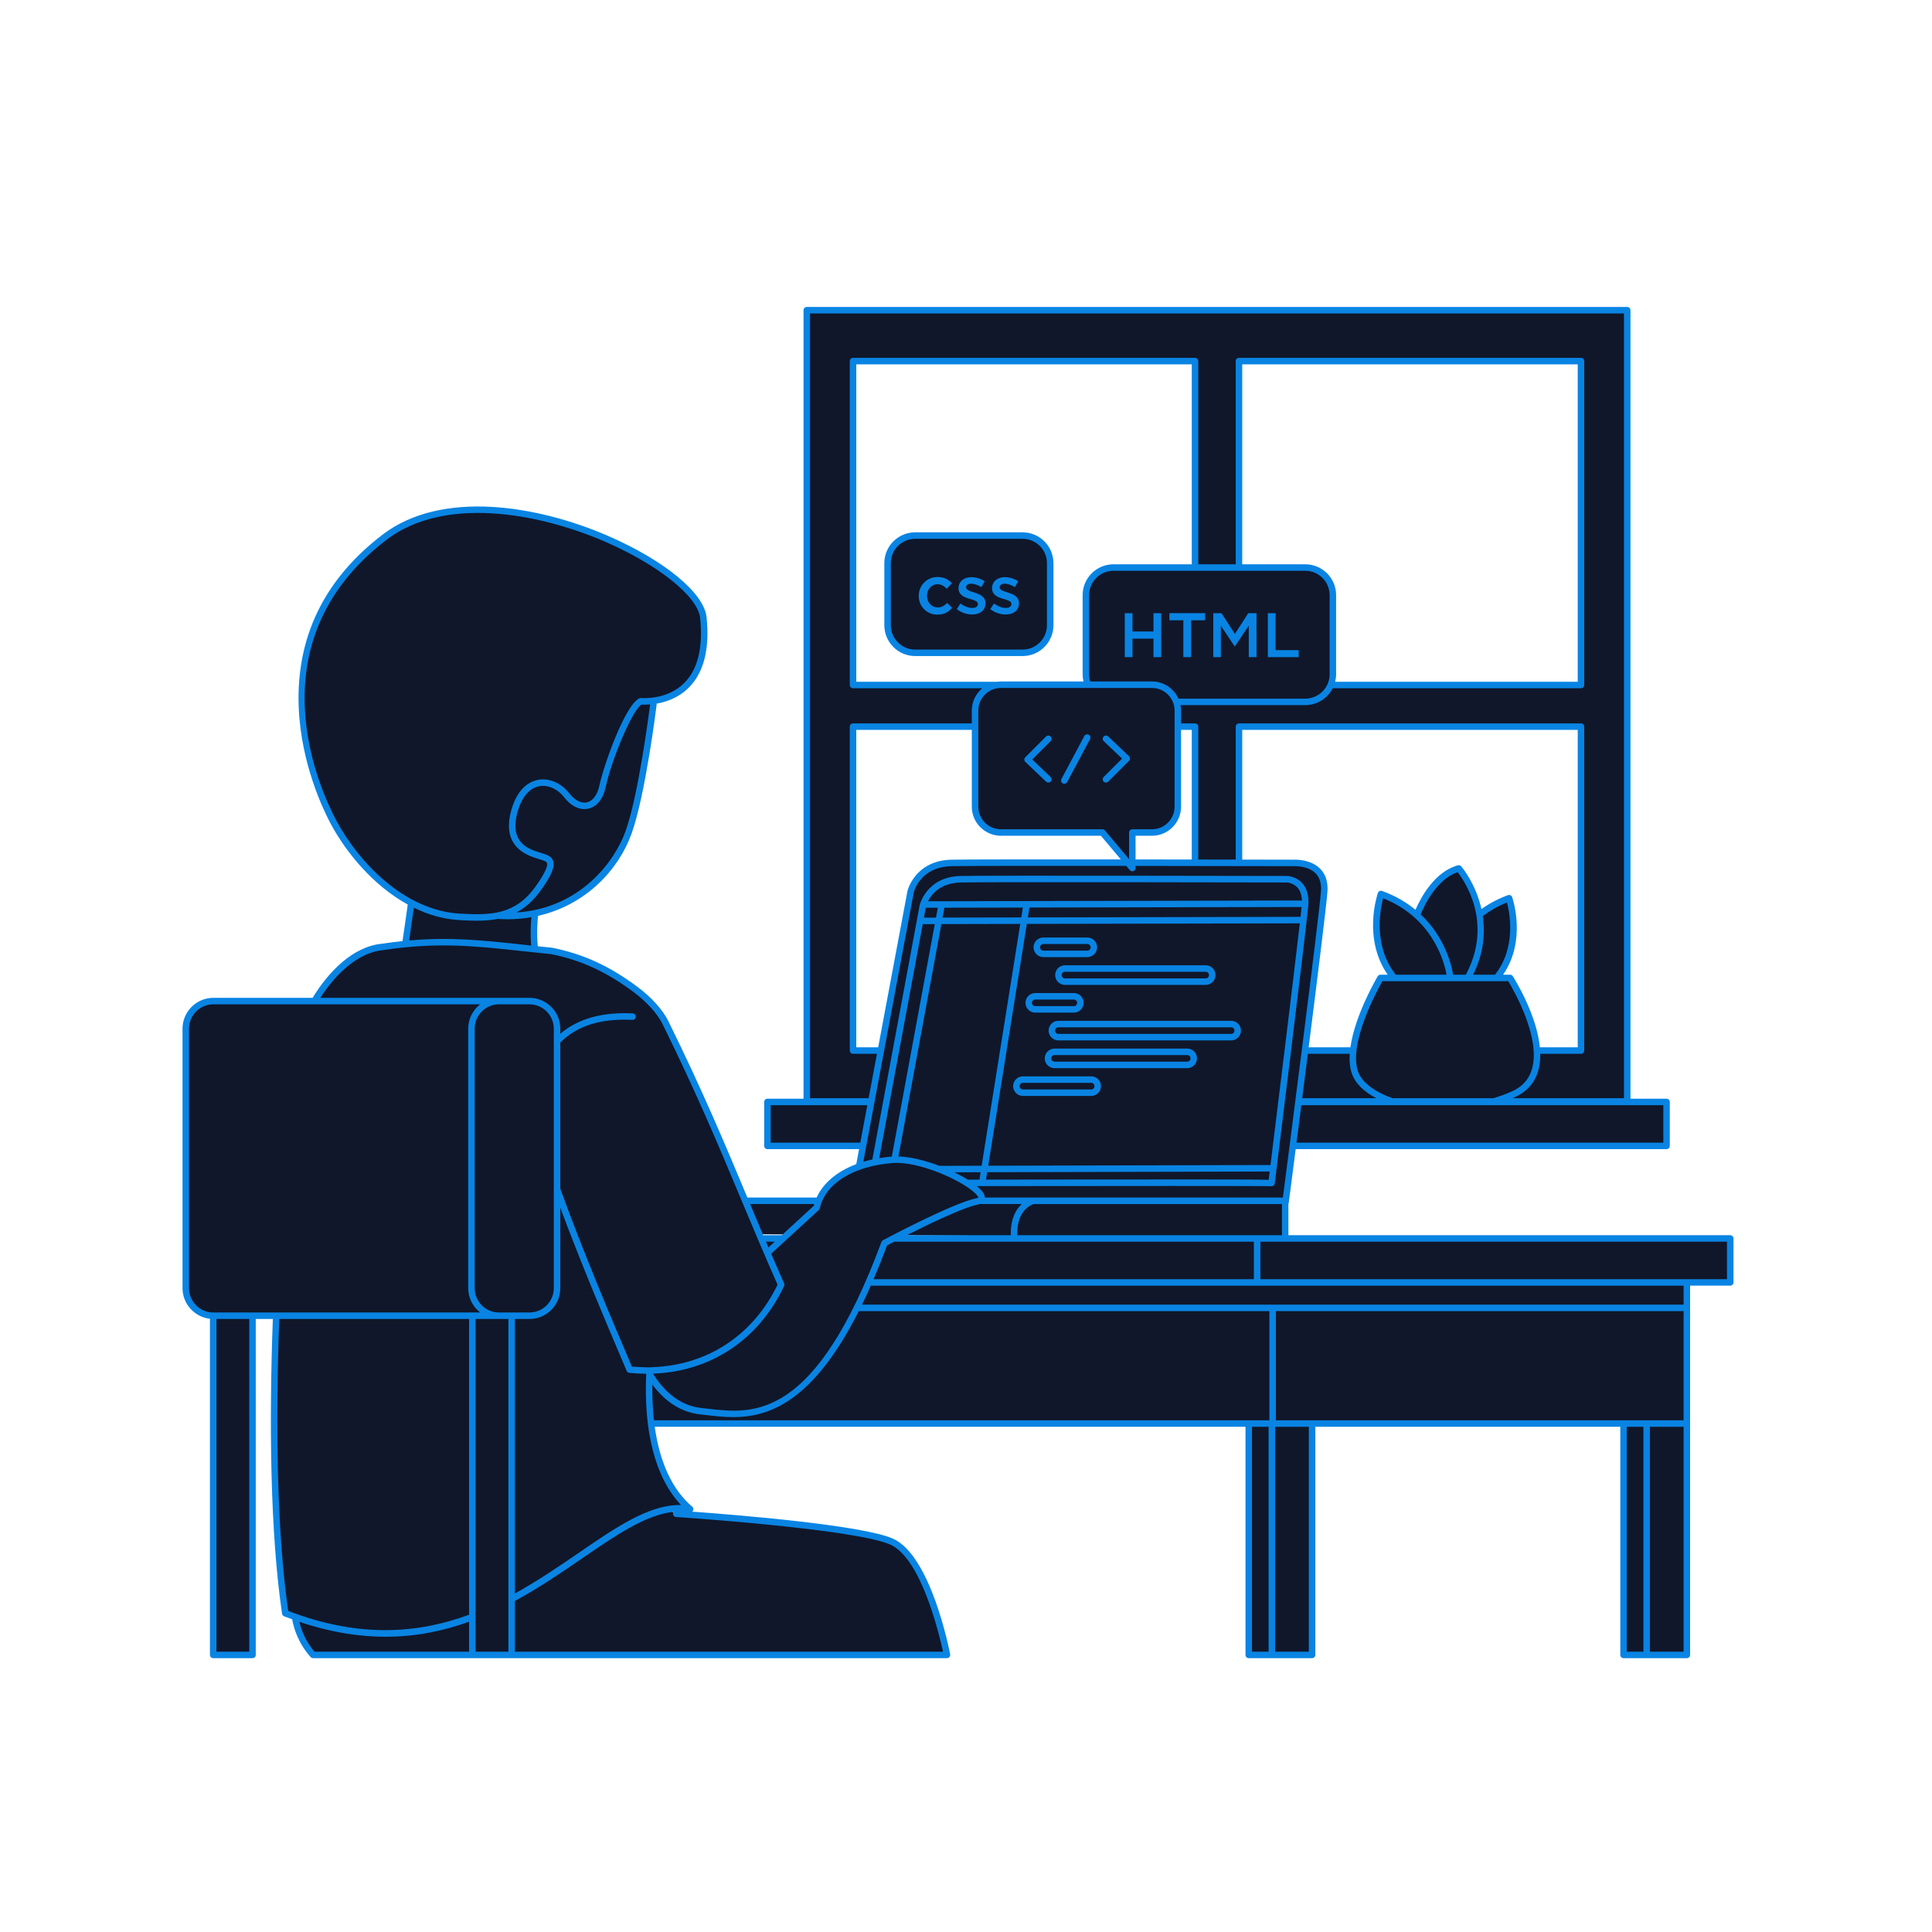
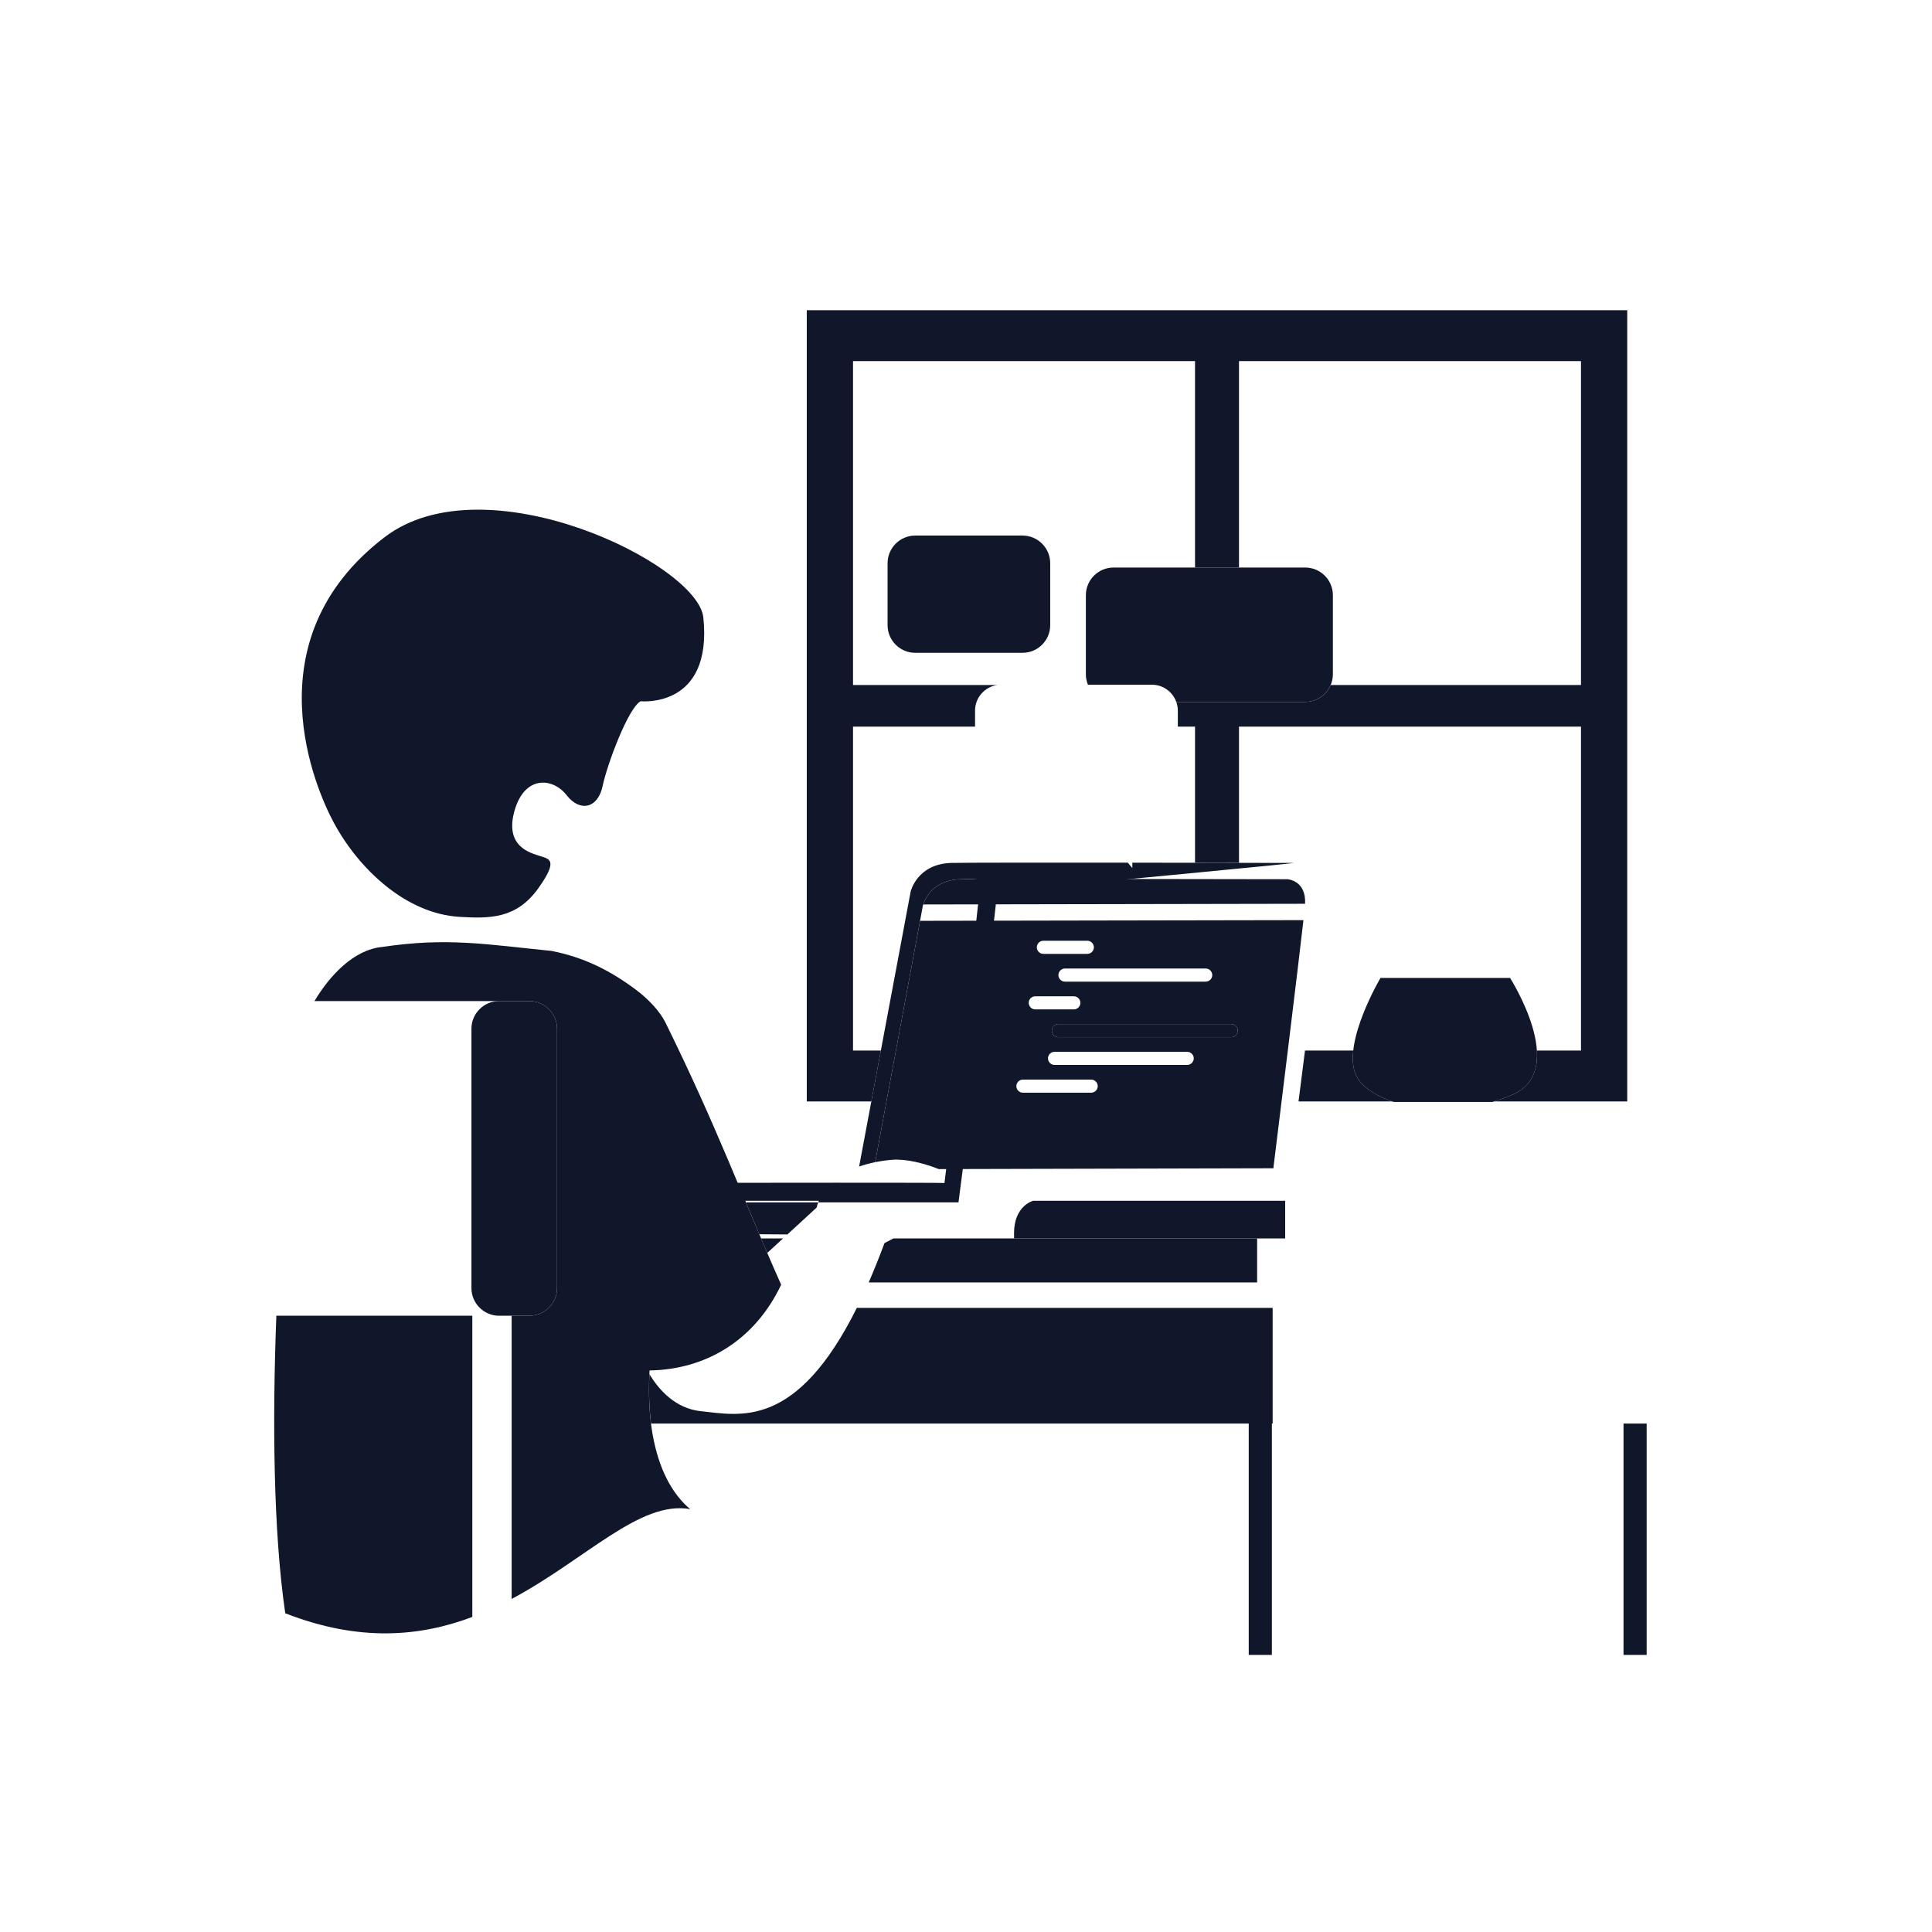
<svg xmlns="http://www.w3.org/2000/svg" id="Layer_1_15_" x="0px" y="0px" viewBox="0 0 595.276 595.276" xml:space="preserve">
-   <path id="color_x5F_7" fill="#10172a" d="M291.772,509.901H157.644v-17.239c19.558-10.448,34.484-25.186,48.041-27.605  l2.682,1.358c0,0,54.891,3.564,66.297,8.554S291.772,509.901,291.772,509.901z M90.915,498.193c0.38,2.533,1.603,7.289,5.531,11.708  h49.079v-11.696C130.336,503.931,112.516,505.878,90.915,498.193z M324.921,328.119h40.871c1.111,0,2.02-0.909,2.02-2.02  s-0.909-2.02-2.02-2.02h-40.871c-1.111,0-2.02,0.909-2.02,2.02S323.81,328.119,324.921,328.119z M328.129,302.455h43.366  c1.111,0,2.02-0.909,2.02-2.02s-0.909-2.02-2.02-2.02h-43.366c-1.111,0-2.02,0.909-2.02,2.02S327.018,302.455,328.129,302.455z   M513.492,339.525H400.074c-0.622,4.866-1.21,9.458-1.735,13.545h115.154V339.525z M387.337,381.584v13.545H267.656  c-1.222,2.799-2.439,5.408-3.651,7.842h128.114v35.644h-0.238v71.287h12.386v-71.287h103.089v71.287h12.386v-71.287V402.97v-7.842  h13.366v-13.545H387.337z M268.439,339.525h-31.981v13.545h29.443L268.439,339.525z M153.761,308.446h-88.02  c-4.677,0-8.504,3.827-8.504,8.504v79.943c0,4.677,3.827,8.504,8.504,8.504h88.02c-4.677,0-8.504-3.827-8.504-8.504v-79.943  C145.257,312.272,149.084,308.446,153.761,308.446z" />
-   <path id="color_x5F_6" fill="#10172a" d="M321.475,293.901c-1.111,0-2.02-0.909-2.02-2.02s0.909-2.02,2.02-2.02h13.545  c1.111,0,2.02,0.909,2.02,2.02s-0.909,2.02-2.02,2.02H321.475z M316.96,308.99L316.96,308.99c0,1.111,0.909,2.02,2.02,2.02h11.881  c1.111,0,2.02-0.909,2.02-2.02v0c0-1.111-0.909-2.02-2.02-2.02H318.98C317.869,306.97,316.96,307.879,316.96,308.99z   M313.158,334.653c0,1.111,0.909,2.02,2.02,2.02h21.03c1.111,0,2.02-0.909,2.02-2.02s-0.909-2.02-2.02-2.02h-21.03  C314.067,332.634,313.158,333.543,313.158,334.653z M284.347,279.069l-0.864,4.647l118.128-0.209c0.231-2.04,0.397-3.57,0.479-4.438  c0.02-0.214,0.016-0.401,0.026-0.603l-117.655,0.211C284.382,278.921,284.347,279.069,284.347,279.069z M289.263,360.212  c3.233,1.259,6.253,2.776,8.589,4.251c36.425-0.047,93.783-0.099,93.925,0.043c0,0,0.206-1.666,0.559-4.518l-0.525-0.027  L289.263,360.212z M65.683,405.393v104.508h12.119V405.396h-12.06C65.722,405.396,65.703,405.393,65.683,405.393z M145.525,509.901  h12.119V405.396h-12.119V509.901z M308.39,256.509h31.285l9.207,10.95v-10.95h6.056c4.38,0,7.964-3.584,7.964-7.964v-29.608  c0-4.38-3.584-7.964-7.964-7.964H308.39c-4.38,0-7.964,3.584-7.964,7.964v29.608C300.426,252.925,304.01,256.509,308.39,256.509z   M464.975,276.749c-3.675,1.343-6.682,3.104-9.154,5.065c-1.453-8.638-6.358-14.24-6.358-14.24  c-7.539,2.073-11.761,11.403-12.934,14.382c-2.839-2.533-6.439-4.828-11.027-6.505c0,0-5.127,14.743,4.047,25.866h31.589  C469.843,290.748,464.975,276.749,464.975,276.749z" />
-   <path id="color_x5F_5" fill="#10172a" d="M201.324,217.037c0,0-3.408,27.56-7.653,39.437  c-3.521,9.852-13.205,21.869-29.184,24.988l0.376-0.025c0,0-0.761,5.443-0.07,11.021c-14.726-1.572-25.498-2.986-39.904-1.575  c0.765-5.093,1.439-9.912,1.827-12.733c4.66,2.462,9.668,4.04,14.875,4.347c9.378,0.554,17.549,0.589,24.274-8.82  c6.365-8.907,3.26-9.011,0.46-9.945s-10.944-2.802-7.802-13.916c3.142-11.114,11.88-10.178,16.036-4.832  c4.156,5.346,9.671,4.075,11.115-2.797c1.444-6.872,7.995-24.258,11.729-26.123c0,0,1.17,0.119,2.93-0.029  C200.977,216.667,201.324,217.037,201.324,217.037z M274.901,357.346c-11.881,0.951-21.386,6.178-23.287,14.733l-15.209,13.967  c1.374,3.196,2.791,6.449,4.278,9.795c-8.066,17.029-23.11,26.146-40.544,26.415c-0.022,0.388-0.026,0.755-0.044,1.138  c2.908,4.809,7.989,10.601,15.875,11.417c13.782,1.426,34.693,7.129,56.555-51.802c0,0,21.386-11.406,28.515-12.832  C308.168,368.752,286.782,356.396,274.901,357.346z" />
  <path id="color_x5F_4" fill="#10172a" d="M326.109,319.564c-1.111,0-2.02-0.909-2.02-2.02s0.909-2.02,2.02-2.02h53.228  c1.111,0,2.02,0.909,2.02,2.02s-0.909,2.02-2.02,2.02H326.109z M500.228,438.614v71.287h7.129v-71.287H500.228z M241.264,381.584  h-6.765c0.627,1.475,1.264,2.964,1.908,4.461L241.264,381.584z M272.525,383.01c-1.629,4.392-3.253,8.417-4.869,12.119h119.681  v-13.545H275.245C273.558,382.459,272.525,383.01,272.525,383.01z M264.005,402.97c-18.692,37.541-36.056,33.081-48.035,31.842  c-7.883-0.816-12.963-6.604-15.872-11.412c-0.255,5.575-0.071,10.647,0.501,15.214h184.153v71.287h7.129v-71.287h0.238V402.97  h-7.366H264.005z M216.712,190.267c-1.697-16.496-67.142-48.542-98.26-24.719c-41.631,31.872-20.946,78.005-15.621,87.9  c7.719,14.344,22.244,28.075,38.761,29.051c9.378,0.554,17.549,0.589,24.274-8.82c6.365-8.907,3.26-9.011,0.46-9.945  s-10.944-2.802-7.802-13.916c3.142-11.114,11.88-10.178,16.036-4.832c4.156,5.346,9.671,4.075,11.115-2.797  c1.444-6.872,7.995-24.258,11.729-26.123C197.404,216.065,219.607,218.404,216.712,190.267z M163.13,308.446h-9.368  c-4.677,0-8.504,3.827-8.504,8.504v79.943c0,4.677,3.827,8.504,8.504,8.504h9.368c4.677,0,8.504-3.827,8.504-8.504v-79.943  C171.634,312.272,167.807,308.446,163.13,308.446z M417.509,330.545c-0.711-1.99-0.82-4.351-0.549-6.852h-14.872  c-0.676,5.341-1.353,10.654-1.995,15.683h28.898C423.109,337.381,418.836,334.26,417.509,330.545z M466.222,337.198  c-1.937,0.861-3.916,1.576-5.91,2.178h41.059V95.574H248.579v243.802h19.888l2.939-15.683h-8.578v-99.802h37.598v-4.954  c0-4.005,2.999-7.335,6.861-7.878h-44.459v-99.802h105.375v63.611h13.545v-63.611h105.375v99.802h-77.116  c-1.296,3.048-4.325,5.2-7.832,5.2h-39.748c0.302,0.839,0.476,1.738,0.476,2.677v4.954h5.301v41.938  c4.911,0.007,9.499,0.015,13.545,0.022v-41.96h105.375v99.802h-13.587C473.886,329.329,472.217,334.533,466.222,337.198z" />
  <path id="color_x5F_3" fill="#10172a" d="M273.475,192.636V173.52c0-4.677,3.827-8.504,8.504-8.504h33.099  c4.677,0,8.504,3.827,8.504,8.504v19.116c0,4.677-3.827,8.504-8.504,8.504h-33.099C277.302,201.14,273.475,197.313,273.475,192.636z   M312.443,379.927l0.009,1.657h74.885h8.641v-11.6h-77.642C318.335,369.984,312.443,371.457,312.443,379.927z M402.116,278.465  c0.362-7.249-5.428-7.564-5.428-7.564s-93.833-0.195-100.771,0c-9.774,0.274-11.57,8.167-11.57,8.167s0.036-0.148,0.114-0.392  L402.116,278.465z M284.347,279.069l-0.864,4.647l118.128-0.209c-1.777,15.667-7.466,61.836-9.274,76.481l-0.525-0.027  l-102.549,0.252c0.091,0.036,0.18,0.073,0.271,0.109c-4.935-1.952-10.388-3.314-14.633-2.975c-1.815,0.145-3.564,0.402-5.249,0.743  L284.347,279.069z M367.812,326.099c0-1.111-0.909-2.02-2.02-2.02h-40.871c-1.111,0-2.02,0.909-2.02,2.02s0.909,2.02,2.02,2.02  h40.871C366.903,328.119,367.812,327.21,367.812,326.099z M379.337,315.525h-53.228c-1.111,0-2.02,0.909-2.02,2.02  s0.909,2.02,2.02,2.02h53.228c1.111,0,2.02-0.909,2.02-2.02S380.448,315.525,379.337,315.525z M371.495,298.416h-43.366  c-1.111,0-2.02,0.909-2.02,2.02s0.909,2.02,2.02,2.02h43.366c1.111,0,2.02-0.909,2.02-2.02S372.606,298.416,371.495,298.416z   M319.455,291.881c0,1.111,0.909,2.02,2.02,2.02h13.545c1.111,0,2.02-0.909,2.02-2.02s-0.909-2.02-2.02-2.02h-13.545  C320.364,289.861,319.455,290.77,319.455,291.881z M316.96,308.99c0,1.111,0.909,2.02,2.02,2.02h11.881  c1.111,0,2.02-0.909,2.02-2.02v0c0-1.111-0.909-2.02-2.02-2.02H318.98C317.869,306.97,316.96,307.879,316.96,308.99L316.96,308.99z   M313.158,334.653c0,1.111,0.909,2.02,2.02,2.02h21.03c1.111,0,2.02-0.909,2.02-2.02s-0.909-2.02-2.02-2.02h-21.03  C314.067,332.634,313.158,333.543,313.158,334.653z M196,305c-8-6-16-10-26-12c-20-2-32.168-4.238-52.168-1.238  c-8.845,0.804-16.285,8.873-20.942,16.683h56.871h9.368c4.677,0,8.504,3.827,8.504,8.504v79.943c0,4.677-3.827,8.504-8.504,8.504  h-5.486v87.266c22.955-12.263,39.531-30.448,55-27.672c-8.407-7.086-13.719-21.216-12.504-42.733  c17.433-0.269,32.477-9.386,40.544-26.415c-12-27-19.485-48-35.683-80.842C203.405,311.766,200,308,196,305z M87.891,497.069  c22.971,8.989,41.741,7.127,57.634,1.135v-92.809H85.148C83.904,437.63,84.208,471.904,87.891,497.069z M465.271,301.317h-39.921  c0,0-11.406,19.247-7.842,29.228c1.36,3.807,5.807,6.993,11.914,8.98h30.408c2.157-0.63,4.297-1.396,6.391-2.327  C483.331,329.594,465.271,301.317,465.271,301.317z" />
-   <path id="color_x5F_2" fill-rule="evenodd" clip-rule="evenodd" fill="#10172a" d="M229.616,369.984h22.662  c-0.268,0.677-0.503,1.37-0.664,2.095l-9.008,8.273l-8.655-0.059C232.482,376.826,231.048,373.404,229.616,369.984z   M398.427,265.883c0,0-24.261-0.052-49.545-0.079v1.655l-1.393-1.656c-25.051-0.025-50.686-0.024-54.386,0.08  c-10.577,0.297-12.521,8.838-12.521,8.838l-15.874,84.711c1.556-0.551,3.212-1.002,4.945-1.353l14.693-79.011  c0,0,1.796-7.893,11.57-8.167c6.938-0.195,100.771,0,100.771,0s6.138,0.311,5.401,8.167c-0.828,8.835-10.311,85.437-10.311,85.437  c-0.142-0.142-57.495-0.09-93.925-0.043c3.839,2.423,5.813,4.719,3.794,5.534c-0.065,0.026-0.134,0.051-0.206,0.075  c-0.124,0.039-0.252,0.077-0.4,0.107c-0.253,0.051-0.533,0.12-0.823,0.197c-5.425,1.412-16.669,6.955-23.037,10.213l35.267,0.241  l-0.005-0.902c0-6.078,3.026-8.544,4.74-9.457h78.912c0,0,11.171-86.174,11.907-95.749  C408.738,265.146,398.427,265.883,398.427,265.883z M402.174,174.869h-59.098c-4.677,0-8.504,3.827-8.504,8.504v24.383  c0,1.138,0.23,2.223,0.64,3.217h19.726c3.44,0,6.381,2.215,7.488,5.286h39.748c4.677,0,8.504-3.827,8.504-8.504v-24.383  C410.678,178.696,406.851,174.869,402.174,174.869z" />
-   <path id="color_x5F_1" fill="#0984E3" d="M533.109,380.584H396.978v-9.666c0.051-0.099,0.094-0.203,0.109-0.319  c0.031-0.237,0.889-6.86,2.131-16.529h114.274c0.553,0,1-0.447,1-1v-13.545c0-0.553-0.447-1-1-1h-11.121V95.574c0-0.552-0.447-1-1-1  H248.579c-0.552,0-1,0.448-1,1v242.95h-11.121c-0.552,0-1,0.447-1,1v13.545c0,0.553,0.448,1,1,1h28.238l-0.867,4.624  c-5.889,2.213-10.174,5.789-12.212,10.29h-21.336c-0.038-0.091-0.078-0.185-0.116-0.276c-6.731-16.078-13.691-32.704-24.269-54.149  c-1.659-3.364-5.135-7.236-9.297-10.357c-8.676-6.507-16.819-10.264-26.5-12.195c-1.509-0.151-2.973-0.303-4.399-0.454  c-0.399-4.037-0.075-7.9,0.081-9.36c14.749-3.342,24.847-14.233,28.832-25.38c4.233-11.845,7.563-38.521,7.704-39.651  c0.015-0.124,0.001-0.244-0.028-0.359c2.983-0.507,6.785-1.788,9.931-4.928c4.646-4.634,6.491-11.938,5.485-21.709  c-0.769-7.476-13.058-17.579-30.578-25.141c-21.528-9.291-51.034-14.241-69.284-0.27c-17.937,13.732-26.621,31.571-25.81,53.023  c0.668,17.681,7.759,32.136,9.917,36.145c4.781,8.884,13.112,18.963,23.68,24.78c-0.376,2.72-0.957,6.849-1.615,11.263  c-2.011,0.211-4.094,0.474-6.274,0.801c-8.902,0.809-16.486,8.555-21.424,16.679H65.742c-5.24,0-9.504,4.264-9.504,9.504v79.943  c0,4.882,3.702,8.913,8.445,9.441v103.568c0,0.553,0.448,1,1,1h12.119c0.552,0,1-0.447,1-1V406.396h5.263  c-1.185,31.983-0.819,65.836,2.837,90.817c0.052,0.355,0.291,0.656,0.625,0.787c0.838,0.328,1.669,0.637,2.496,0.937  c0.489,2.762,1.85,7.324,5.675,11.627c0.19,0.214,0.462,0.336,0.748,0.336h49.08h12.119h134.129c0.298,0,0.581-0.133,0.771-0.362  s0.268-0.532,0.212-0.825c-0.237-1.243-5.937-30.518-17.69-35.659c-9.551-4.178-48.051-7.299-61.795-8.3  c0.113-0.092,0.214-0.201,0.28-0.34c0.192-0.409,0.085-0.897-0.261-1.189c-6.124-5.163-10.017-13.632-11.555-24.611h182.02v70.287  c0,0.553,0.447,1,1,1h7.128h12.387c0.553,0,1-0.447,1-1v-70.287h93.96v70.287c0,0.553,0.447,1,1,1h7.129h12.386c0.553,0,1-0.447,1-1  v-71.287v-0.616v-35.027v-6.842h12.367c0.553,0,1-0.447,1-1v-13.545C534.109,381.031,533.662,380.584,533.109,380.584z   M387.337,380.584h-73.891l-0.004-0.657c0-7.028,4.298-8.707,5.035-8.943h76.5v9.601H387.337z M386.337,394.129H269.174  c1.383-3.227,2.769-6.691,4.156-10.414c0.403-0.213,1.158-0.61,2.162-1.131h110.845V394.129z M301.236,371.158  c0.231-0.046,0.422-0.11,0.609-0.175h12.97c-1.678,1.573-3.373,4.304-3.373,8.943v0.006l0.004,0.651h-32.048  C286.253,377.119,296.748,372.056,301.236,371.158z M512.492,352.069H399.475c0.455-3.547,0.954-7.441,1.479-11.545h111.539V352.069  z M406.759,267.665c-3.104-3.12-8.188-2.796-8.33-2.782c-0.243-0.001-6.424-0.014-15.682-0.03v-39.962h103.375v97.802h-11.659  c-1.003-10.28-7.98-21.337-8.349-21.915c-0.184-0.288-0.501-0.462-0.843-0.462h-2.141c7.271-10.6,2.985-23.331,2.789-23.896  c-0.088-0.253-0.273-0.46-0.516-0.575c-0.243-0.115-0.521-0.128-0.772-0.035c-3.181,1.163-5.878,2.637-8.172,4.287  c-1.777-7.958-6.167-13.094-6.244-13.182c-0.252-0.288-0.646-0.407-1.018-0.305c-7.132,1.962-11.361,9.789-13.071,13.704  c-2.746-2.257-6.121-4.282-10.28-5.802c-0.252-0.092-0.528-0.08-0.772,0.036c-0.242,0.115-0.428,0.322-0.516,0.575  c-0.207,0.595-4.73,14.042,2.997,25.194h-2.205c-0.354,0-0.681,0.187-0.86,0.49c-0.366,0.618-7.03,11.983-8.412,21.887h-12.856  c2.737-21.632,5.43-43.376,5.777-47.896C409.23,271.792,408.477,269.392,406.759,267.665z M460.151,338.376h-30.995  c-0.771-0.262-1.514-0.54-2.211-0.839c-4.475-1.917-7.491-4.52-8.495-7.328c-3.06-8.567,5.768-24.861,7.479-27.893h38.783  c1.685,2.788,10.175,17.547,7.28,27.174c-0.946,3.145-2.967,5.367-6.178,6.794C463.946,337.115,462.051,337.797,460.151,338.376z   M456.866,282.272c2.084-1.585,4.527-3.033,7.454-4.202c0.86,3.254,2.918,13.861-3.682,22.247h-6.745  C457.179,293.649,457.64,287.463,456.866,282.272z M451.729,300.189c-0.022,0.041-0.029,0.085-0.044,0.127h-3.95  c-0.516-3.05-2.579-11.623-10.022-18.606c1.356-3.235,5.136-10.851,11.403-12.983C451.214,271.399,460.103,284.219,451.729,300.189z   M445.706,300.316h-15.658c-7.012-8.877-4.786-20.171-3.891-23.545C441.348,282.828,444.936,296.105,445.706,300.316z   M402.968,324.693h12.904c-0.141,2.236,0.038,4.351,0.695,6.188c1.033,2.895,3.618,5.456,7.505,7.495h-22.844  C401.792,333.96,402.379,329.342,402.968,324.693z M249.579,96.574h250.792v241.802h-34.387c0.214-0.09,0.43-0.169,0.644-0.264  c3.723-1.655,6.173-4.362,7.28-8.046c0.509-1.692,0.702-3.508,0.671-5.373h12.543c0.553,0,1-0.447,1-1v-99.802c0-0.552-0.447-1-1-1  H381.747c-0.553,0-1,0.448-1,1v40.958c-3.515-0.006-7.406-0.012-11.544-0.019v-40.94c0-0.552-0.447-1-1-1h-4.301v-3.954  c0-0.574-0.059-1.133-0.163-1.677h38.434c3.69,0,6.889-2.119,8.463-5.2h76.486c0.553,0,1-0.448,1-1v-99.802c0-0.552-0.447-1-1-1  H381.747c-0.553,0-1,0.448-1,1v62.611h-11.544v-62.611c0-0.552-0.447-1-1-1H262.828c-0.552,0-1,0.448-1,1v99.802  c0,0.552,0.448,1,1,1h39.822c-1.969,1.646-3.225,4.117-3.225,6.877v3.954h-36.598c-0.552,0-1,0.448-1,1v99.802c0,0.553,0.448,1,1,1  h7.373l-2.564,13.683h-18.058V96.574z M270.576,322.693h-6.747v-97.802h35.598v23.654c0,4.943,4.021,8.964,8.964,8.964h30.819  l6.132,7.292c-24.37-0.023-48.686-0.018-52.265,0.082c-11.223,0.315-13.447,9.523-13.476,9.654L270.576,322.693z M402.174,173.869  h-19.427v-61.611h103.375v97.802h-74.739c0.185-0.739,0.294-1.508,0.294-2.304v-24.383  C411.678,178.132,407.414,173.869,402.174,173.869z M402.174,175.869c4.138,0,7.504,3.366,7.504,7.504v24.383  c0,4.138-3.366,7.504-7.504,7.504h-39.069c-1.407-3.112-4.535-5.287-8.166-5.287h-19.017c-0.221-0.702-0.349-1.443-0.349-2.217  v-24.383c0-4.138,3.366-7.504,7.504-7.504H402.174z M367.203,173.869h-24.127c-5.24,0-9.504,4.264-9.504,9.504v24.383  c0,0.764,0.096,1.506,0.269,2.217H308.39c-0.4,0-0.791,0.035-1.177,0.086h-43.385v-97.802h103.375V173.869z M308.39,211.973h46.549  c3.84,0,6.964,3.124,6.964,6.964v29.608c0,3.84-3.124,6.964-6.964,6.964h-6.056c-0.553,0-1,0.448-1,1v8.207l-7.442-8.851  c-0.19-0.226-0.471-0.356-0.766-0.356H308.39c-3.84,0-6.964-3.124-6.964-6.964v-29.608  C301.426,215.097,304.55,211.973,308.39,211.973z M349.883,257.509h5.056c4.942,0,8.964-4.021,8.964-8.964v-23.654h3.301v39.937  c-5.497-0.008-11.372-0.016-17.32-0.022V257.509z M237.458,352.069v-11.545h29.776l-2.163,11.545H237.458z M281.557,274.946  c0.075-0.318,1.939-7.793,11.575-8.064c3.647-0.102,28.981-0.104,53.893-0.08l1.093,1.3c0.194,0.23,0.477,0.356,0.766,0.356  c0.115,0,0.23-0.02,0.343-0.061c0.395-0.144,0.657-0.519,0.657-0.939v-0.654c24.639,0.026,48.03,0.075,48.611,0.075  c0,0,0.001,0,0.002,0c0.042-0.003,4.403-0.269,6.852,2.202c1.284,1.295,1.842,3.167,1.657,5.562  c-0.675,8.785-10.304,83.348-11.727,94.339h-76.943h-14.878c-0.001-0.096-0.007-0.181-0.016-0.243  c-0.134-0.963-1.034-2.098-2.452-3.282c40.787-0.052,88.622-0.082,90.641,0.037c0.049,0.007,0.098,0.011,0.147,0.011  c0.109,0,0.22-0.018,0.326-0.055c0.361-0.125,0.619-0.443,0.666-0.822c0.095-0.767,9.494-76.718,10.314-85.467  c0.275-2.941-0.313-5.274-1.75-6.935c-1.872-2.163-4.485-2.319-4.645-2.326c-0.939-0.003-93.93-0.194-100.801,0  c-10.429,0.292-12.498,8.858-12.525,8.984l-14.573,78.363c-0.956,0.21-1.893,0.441-2.789,0.711L281.557,274.946z M391.456,358.961  l-86.97,0.215l11.896-74.509l84.109-0.171C398.628,300.754,393.333,343.753,391.456,358.961z M391.209,360.961  c-0.138,1.114-0.246,1.991-0.318,2.574c-2.312-0.1-8.229-0.131-23.896-0.131c-8.843,0-20.795,0.01-36.955,0.023  c-9.014,0.008-18.006,0.018-26.237,0.028l0.364-2.279L391.209,360.961z M285.247,279.693l3.706-0.008l-0.562,3.039l-3.709,0.008  L285.247,279.693z M290.987,279.681l24.174-0.05l-0.485,3.04l-24.25,0.049L290.987,279.681z M317.186,279.627l83.657-0.172  c0.073,0,0.138-0.027,0.206-0.042c-0.073,0.734-0.187,1.782-0.333,3.083l-84.017,0.171L317.186,279.627z M400.842,277.456  c-0.001,0-0.001,0-0.002,0l-114.898,0.236c1.056-2.124,3.733-5.614,10.003-5.79c6.844-0.193,99.803-0.002,100.687-0.001  c0.02,0.001,1.908,0.136,3.208,1.656c0.825,0.964,1.256,2.295,1.301,3.959C401.045,277.485,400.948,277.456,400.842,277.456z   M284.31,284.733l3.711-0.008l-13.242,71.629c-1.337,0.108-2.624,0.279-3.877,0.488L284.31,284.733z M290.055,284.721l24.301-0.049  l-11.896,74.51l-13.026,0.032c-4.279-1.622-8.842-2.776-12.613-2.902L290.055,284.721z M302.141,361.182l-0.363,2.276  c-1.217,0.002-2.412,0.003-3.589,0.005c-1.235-0.771-2.631-1.534-4.131-2.261L302.141,361.182z M274.98,358.344  c7.915-0.632,21.02,5.131,25.385,9.227c0.988,0.927,1.086,1.382,1.118,1.394c-0.033,0.029-0.186,0.143-0.64,0.233  c-7.19,1.438-27.911,12.462-28.79,12.93c-0.216,0.115-0.382,0.306-0.467,0.535c-20.483,55.214-39.485,53.005-53.356,51.396  c-0.737-0.086-1.457-0.169-2.158-0.242c-7.243-0.749-12.043-6.037-14.88-10.583c17.74-0.636,32.531-10.364,40.394-26.964  c0.125-0.263,0.128-0.567,0.01-0.834c-1.382-3.111-2.698-6.14-3.988-9.137l14.682-13.483c0.151-0.139,0.255-0.319,0.3-0.52  C254.287,364.658,262.867,359.312,274.98,358.344z M236.014,382.584h2.683l-1.925,1.768  C236.521,383.764,236.263,383.168,236.014,382.584z M250.883,370.983c-0.055,0.19-0.125,0.375-0.172,0.567l-9.836,9.033h-5.712  c-1.38-3.253-2.722-6.446-4.043-9.601H250.883z M192.729,256.138c-3.258,9.115-13.846,23.745-33.599,25.004  c2.696-1.434,5.208-3.608,7.548-6.882c3.235-4.528,4.362-7.213,3.766-8.98c-0.494-1.466-1.937-1.913-3.209-2.307  c-0.197-0.061-0.396-0.123-0.594-0.188l-0.535-0.172c-3.258-1.037-9.323-2.967-6.622-12.523c1.263-4.466,3.61-7.249,6.609-7.833  c2.676-0.522,5.691,0.79,7.676,3.343c2.218,2.853,4.963,4.15,7.533,3.557c2.625-0.605,4.575-3.07,5.351-6.763  c1.583-7.531,7.83-23.167,10.982-25.307c0.482,0.03,1.441,0.056,2.679-0.04C200.06,219.07,196.745,244.903,192.729,256.138z   M103.711,252.974c-4.765-8.856-26.422-54.653,15.349-86.632c17.563-13.445,46.269-8.548,67.276,0.518  c16.349,7.056,28.706,16.943,29.381,23.509c0.939,9.131-0.707,15.885-4.894,20.074c-5.37,5.373-13.238,4.635-13.316,4.627  c-0.188-0.018-0.381,0.016-0.55,0.1c-4.496,2.247-11.012,20.87-12.26,26.812c-0.609,2.897-2.01,4.802-3.843,5.225  c-1.776,0.41-3.784-0.623-5.504-2.836c-2.443-3.144-6.23-4.746-9.638-4.079c-2.188,0.427-6.156,2.196-8.151,9.252  c-3.228,11.418,4.886,14,7.94,14.973l0.508,0.164c0.211,0.07,0.424,0.136,0.635,0.202c1.081,0.334,1.749,0.571,1.905,1.035  c0.195,0.58,0,2.283-3.498,7.179c-6.229,8.716-13.628,8.979-23.401,8.403C124.431,280.483,110.451,265.498,103.711,252.974z   M127.514,279.679c4.353,2.13,9.052,3.524,14.018,3.817c1.821,0.108,3.581,0.186,5.285,0.186c2.346,0,4.581-0.153,6.716-0.578  c0.082,0.027,0.161,0.06,0.251,0.065c0.854,0.046,1.696,0.069,2.529,0.069c2.579,0,5.051-0.223,7.413-0.633  c-0.17,1.773-0.383,5.125-0.059,8.728c-0.727-0.078-1.446-0.156-2.156-0.233c-12.845-1.39-22.748-2.453-35.444-1.329  C126.642,285.899,127.154,282.28,127.514,279.679z M117.98,292.751c16.844-2.527,27.947-1.325,43.315,0.338  c2.725,0.295,5.575,0.603,8.508,0.892c9.277,1.855,17.171,5.501,25.596,11.819c3.864,2.898,7.199,6.593,8.703,9.643  c10.55,21.391,17.499,37.987,24.217,54.037c3.521,8.41,7.16,17.103,11.262,26.347c-7.56,15.606-21.573,24.761-38.366,25.405  c-0.989,0.165-4.995-0.035-6.52-0.17c-0.359-0.865-0.964-2.284-1.761-4.154c-3.911-9.175-13.276-31.151-20.301-50.676v-45.026  c5.249-5.188,12.452-7.439,22.204-6.971c0.555,0.039,1.021-0.399,1.046-0.951s-0.4-1.021-0.952-1.047  c-9.401-0.45-16.771,1.613-22.299,6.265v-1.552c0-5.24-4.264-9.504-9.504-9.504h-9.369H98.685  C103.555,299.884,110.519,293.431,117.98,292.751z M153.761,404.396c-4.138,0-7.504-3.366-7.504-7.504v-79.943  c0-4.138,3.366-7.504,7.504-7.504h9.369c4.138,0,7.504,3.366,7.504,7.504v79.943c0,4.138-3.366,7.504-7.504,7.504H153.761z   M58.238,396.893v-79.943c0-4.138,3.366-7.504,7.504-7.504h82.209c-2.242,1.74-3.693,4.453-3.693,7.504v79.943  c0,3.051,1.451,5.764,3.693,7.504H65.742C61.604,404.396,58.238,401.03,58.238,396.893z M76.802,508.901H66.683V406.396h10.119  V508.901z M86.047,406.396h58.478v91.126c-15.45,5.691-33.579,7.353-55.728-1.173C85.229,471.495,84.877,438.018,86.047,406.396z   M92.247,499.716c9.574,3.225,18.391,4.591,26.558,4.591c9.373,0,17.883-1.808,25.72-4.63v9.225H96.9  C94.095,505.614,92.83,502.169,92.247,499.716z M146.525,508.901V406.396h7.236h2.882v102.505H146.525z M290.544,508.901h-131.9  v-15.623c7.537-4.089,14.42-8.798,20.843-13.203c10.396-7.13,19.602-13.422,28.101-14.251c-0.117,0.15-0.206,0.322-0.22,0.527  c-0.036,0.551,0.382,1.026,0.933,1.062c0.547,0.035,54.845,3.609,65.961,8.473C283.803,480.06,289.347,503.348,290.544,508.901z   M209.429,463.708c-9.61,0-19.645,6.881-31.073,14.719c-6.093,4.178-12.612,8.628-19.712,12.548v-84.578h4.486  c5.24,0,9.504-4.264,9.504-9.504V372.1c6.599,17.756,14.537,36.384,18.461,45.591c0.999,2.343,1.693,3.972,1.976,4.68  c0.139,0.347,0.458,0.587,0.829,0.624c1.76,0.176,3.497,0.267,5.209,0.273c-0.819,18.022,2.863,32.159,10.725,40.443  C209.7,463.709,209.564,463.708,209.429,463.708z M200.999,426.587c3.161,4.269,7.972,8.506,14.868,9.22  c0.693,0.071,1.404,0.154,2.133,0.238c2.429,0.282,5.079,0.59,7.911,0.59c10.899,0,24.506-4.563,38.695-32.664h126.513v33.644  H201.495C201.11,434.158,200.937,430.482,200.999,426.587z M518.742,403.971v33.644H393.119v-33.644H518.742z M385.753,439.614  h5.128v69.287h-5.128V439.614z M403.268,508.901h-10.387v-69.287h10.387V508.901z M501.228,439.614h5.129v69.287h-5.129V439.614z   M508.356,508.901v-69.287h10.386v69.287H508.356z M518.742,401.971H392.119H265.596c0.9-1.85,1.803-3.795,2.707-5.842h119.034  h131.405V401.971z M532.109,394.129h-12.367H388.337v-11.545h143.772V394.129z M283.076,183.635v-0.042  c0-3.156,2.441-5.808,5.787-5.808c2.083,0,3.388,0.779,4.44,1.915l-1.599,1.705c-0.779-0.821-1.599-1.389-2.862-1.389  c-1.852,0-3.219,1.6-3.219,3.535v0.042c0,1.978,1.368,3.556,3.325,3.556c1.199,0,2.083-0.547,2.882-1.368l1.536,1.515  c-1.094,1.22-2.377,2.083-4.545,2.083C285.517,189.379,283.076,186.791,283.076,183.635z M301.297,186.118v-0.042  c0-0.862-1.179-1.157-2.483-1.557c-1.641-0.463-3.472-1.136-3.472-3.261v-0.042c0-2.104,1.746-3.388,3.956-3.388  c1.389,0,2.903,0.484,4.082,1.262l-1.01,1.81c-1.073-0.652-2.21-1.052-3.136-1.052c-0.989,0-1.557,0.463-1.557,1.094v0.042  c0,0.82,1.199,1.157,2.504,1.578c1.62,0.505,3.45,1.241,3.45,3.24v0.042c0,2.336-1.81,3.493-4.124,3.493  c-1.578,0-3.325-0.568-4.713-1.662l1.136-1.726c1.221,0.905,2.504,1.368,3.641,1.368  C300.665,187.317,301.297,186.854,301.297,186.118z M311.627,186.118v-0.042c0-0.862-1.179-1.157-2.483-1.557  c-1.641-0.463-3.472-1.136-3.472-3.261v-0.042c0-2.104,1.746-3.388,3.956-3.388c1.389,0,2.903,0.484,4.082,1.262l-1.01,1.81  c-1.073-0.652-2.21-1.052-3.136-1.052c-0.989,0-1.557,0.463-1.557,1.094v0.042c0,0.82,1.199,1.157,2.504,1.578  c1.62,0.505,3.45,1.241,3.45,3.24v0.042c0,2.336-1.81,3.493-4.124,3.493c-1.578,0-3.324-0.568-4.713-1.662l1.136-1.726  c1.221,0.905,2.504,1.368,3.641,1.368C310.995,187.317,311.627,186.854,311.627,186.118z M281.979,202.14h33.099  c5.24,0,9.504-4.264,9.504-9.504V173.52c0-5.24-4.264-9.504-9.504-9.504h-33.099c-5.24,0-9.504,4.264-9.504,9.504v19.116  C272.475,197.876,276.739,202.14,281.979,202.14z M274.475,173.52c0-4.138,3.366-7.504,7.504-7.504h33.099  c4.138,0,7.504,3.366,7.504,7.504v19.116c0,4.138-3.366,7.504-7.504,7.504h-33.099c-4.138,0-7.504-3.366-7.504-7.504V173.52z   M348.934,202.479h-2.381v-13.554h2.381v5.635h6.468v-5.635h2.382v13.554h-2.382v-5.712h-6.468V202.479z M364.604,191.131h-4.299  v-2.207h10.998v2.207h-4.298v11.347h-2.401V191.131z M376.169,202.479h-2.343v-13.554h2.536l4.124,6.409l4.125-6.409h2.536v13.554  h-2.382v-9.72l-4.279,6.39h-0.077l-4.24-6.351V202.479z M400.146,202.479h-9.507v-13.554h2.381v11.385h7.126V202.479z   M327.051,240.016l7.041-13.223c0.259-0.486,0.865-0.672,1.353-0.413s0.673,0.865,0.413,1.353l-7.041,13.223  c-0.18,0.337-0.526,0.53-0.884,0.53c-0.158,0-0.319-0.038-0.469-0.117C326.977,241.109,326.791,240.503,327.051,240.016z   M340.057,239.406l5.67-5.669l-5.652-5.376c-0.4-0.381-0.416-1.014-0.035-1.414c0.381-0.4,1.014-0.417,1.414-0.036l6.395,6.083  c0.195,0.186,0.307,0.442,0.311,0.712c0.003,0.27-0.103,0.529-0.293,0.72l-6.395,6.395c-0.195,0.195-0.451,0.293-0.707,0.293  s-0.512-0.098-0.707-0.293C339.666,240.429,339.666,239.796,340.057,239.406z M315.926,234.755  c-0.195-0.186-0.307-0.442-0.311-0.712c-0.003-0.27,0.103-0.529,0.293-0.72l6.395-6.395c0.391-0.391,1.023-0.391,1.414,0  s0.391,1.023,0,1.414l-5.67,5.669l5.652,5.376c0.4,0.381,0.416,1.014,0.035,1.414c-0.196,0.207-0.461,0.311-0.725,0.311  c-0.248,0-0.496-0.091-0.689-0.275L315.926,234.755z M321.476,294.901h13.544c1.665,0,3.021-1.354,3.021-3.02  s-1.355-3.02-3.021-3.02h-13.544c-1.665,0-3.021,1.355-3.021,3.02S319.811,294.901,321.476,294.901z M321.476,290.861h13.544  c0.562,0,1.021,0.458,1.021,1.02c0,0.562-0.458,1.02-1.021,1.02h-13.544c-0.562,0-1.021-0.458-1.021-1.02  C320.455,291.319,320.913,290.861,321.476,290.861z M325.109,300.436c0,1.665,1.354,3.02,3.02,3.02h43.366  c1.665,0,3.02-1.354,3.02-3.02s-1.354-3.02-3.02-3.02h-43.366C326.464,297.416,325.109,298.771,325.109,300.436z M372.515,300.436  c0,0.562-0.457,1.02-1.02,1.02h-43.366c-0.562,0-1.02-0.457-1.02-1.02s0.457-1.02,1.02-1.02h43.366  C372.058,299.416,372.515,299.873,372.515,300.436z M318.98,312.01h11.881c1.665,0,3.02-1.354,3.02-3.02s-1.354-3.02-3.02-3.02  H318.98c-1.665,0-3.021,1.354-3.021,3.02S317.315,312.01,318.98,312.01z M318.98,307.971h11.881c0.562,0,1.02,0.457,1.02,1.02  s-0.457,1.02-1.02,1.02H318.98c-0.562,0-1.021-0.457-1.021-1.02S318.418,307.971,318.98,307.971z M379.337,314.524h-53.228  c-1.665,0-3.021,1.355-3.021,3.021s1.355,3.02,3.021,3.02h53.228c1.665,0,3.02-1.354,3.02-3.02S381.002,314.524,379.337,314.524z   M379.337,318.564h-53.228c-0.562,0-1.021-0.457-1.021-1.02s0.458-1.021,1.021-1.021h53.228c0.562,0,1.02,0.458,1.02,1.021  S379.899,318.564,379.337,318.564z M365.792,323.079h-40.871c-1.665,0-3.02,1.354-3.02,3.02s1.354,3.021,3.02,3.021h40.871  c1.665,0,3.02-1.355,3.02-3.021S367.457,323.079,365.792,323.079z M365.792,327.119h-40.871c-0.562,0-1.02-0.458-1.02-1.021  s0.457-1.02,1.02-1.02h40.871c0.562,0,1.02,0.457,1.02,1.02S366.354,327.119,365.792,327.119z M336.208,331.634h-21.03  c-1.665,0-3.02,1.354-3.02,3.02s1.354,3.02,3.02,3.02h21.03c1.665,0,3.02-1.354,3.02-3.02S337.873,331.634,336.208,331.634z   M336.208,335.673h-21.03c-0.562,0-1.02-0.457-1.02-1.02s0.457-1.02,1.02-1.02h21.03c0.562,0,1.02,0.457,1.02,1.02  S336.771,335.673,336.208,335.673z" />
+   <path id="color_x5F_2" fill-rule="evenodd" clip-rule="evenodd" fill="#10172a" d="M229.616,369.984h22.662  c-0.268,0.677-0.503,1.37-0.664,2.095l-9.008,8.273l-8.655-0.059C232.482,376.826,231.048,373.404,229.616,369.984z   M398.427,265.883c0,0-24.261-0.052-49.545-0.079v1.655l-1.393-1.656c-25.051-0.025-50.686-0.024-54.386,0.08  c-10.577,0.297-12.521,8.838-12.521,8.838l-15.874,84.711c1.556-0.551,3.212-1.002,4.945-1.353l14.693-79.011  c0,0,1.796-7.893,11.57-8.167s6.138,0.311,5.401,8.167c-0.828,8.835-10.311,85.437-10.311,85.437  c-0.142-0.142-57.495-0.09-93.925-0.043c3.839,2.423,5.813,4.719,3.794,5.534c-0.065,0.026-0.134,0.051-0.206,0.075  c-0.124,0.039-0.252,0.077-0.4,0.107c-0.253,0.051-0.533,0.12-0.823,0.197c-5.425,1.412-16.669,6.955-23.037,10.213l35.267,0.241  l-0.005-0.902c0-6.078,3.026-8.544,4.74-9.457h78.912c0,0,11.171-86.174,11.907-95.749  C408.738,265.146,398.427,265.883,398.427,265.883z M402.174,174.869h-59.098c-4.677,0-8.504,3.827-8.504,8.504v24.383  c0,1.138,0.23,2.223,0.64,3.217h19.726c3.44,0,6.381,2.215,7.488,5.286h39.748c4.677,0,8.504-3.827,8.504-8.504v-24.383  C410.678,178.696,406.851,174.869,402.174,174.869z" />
</svg>